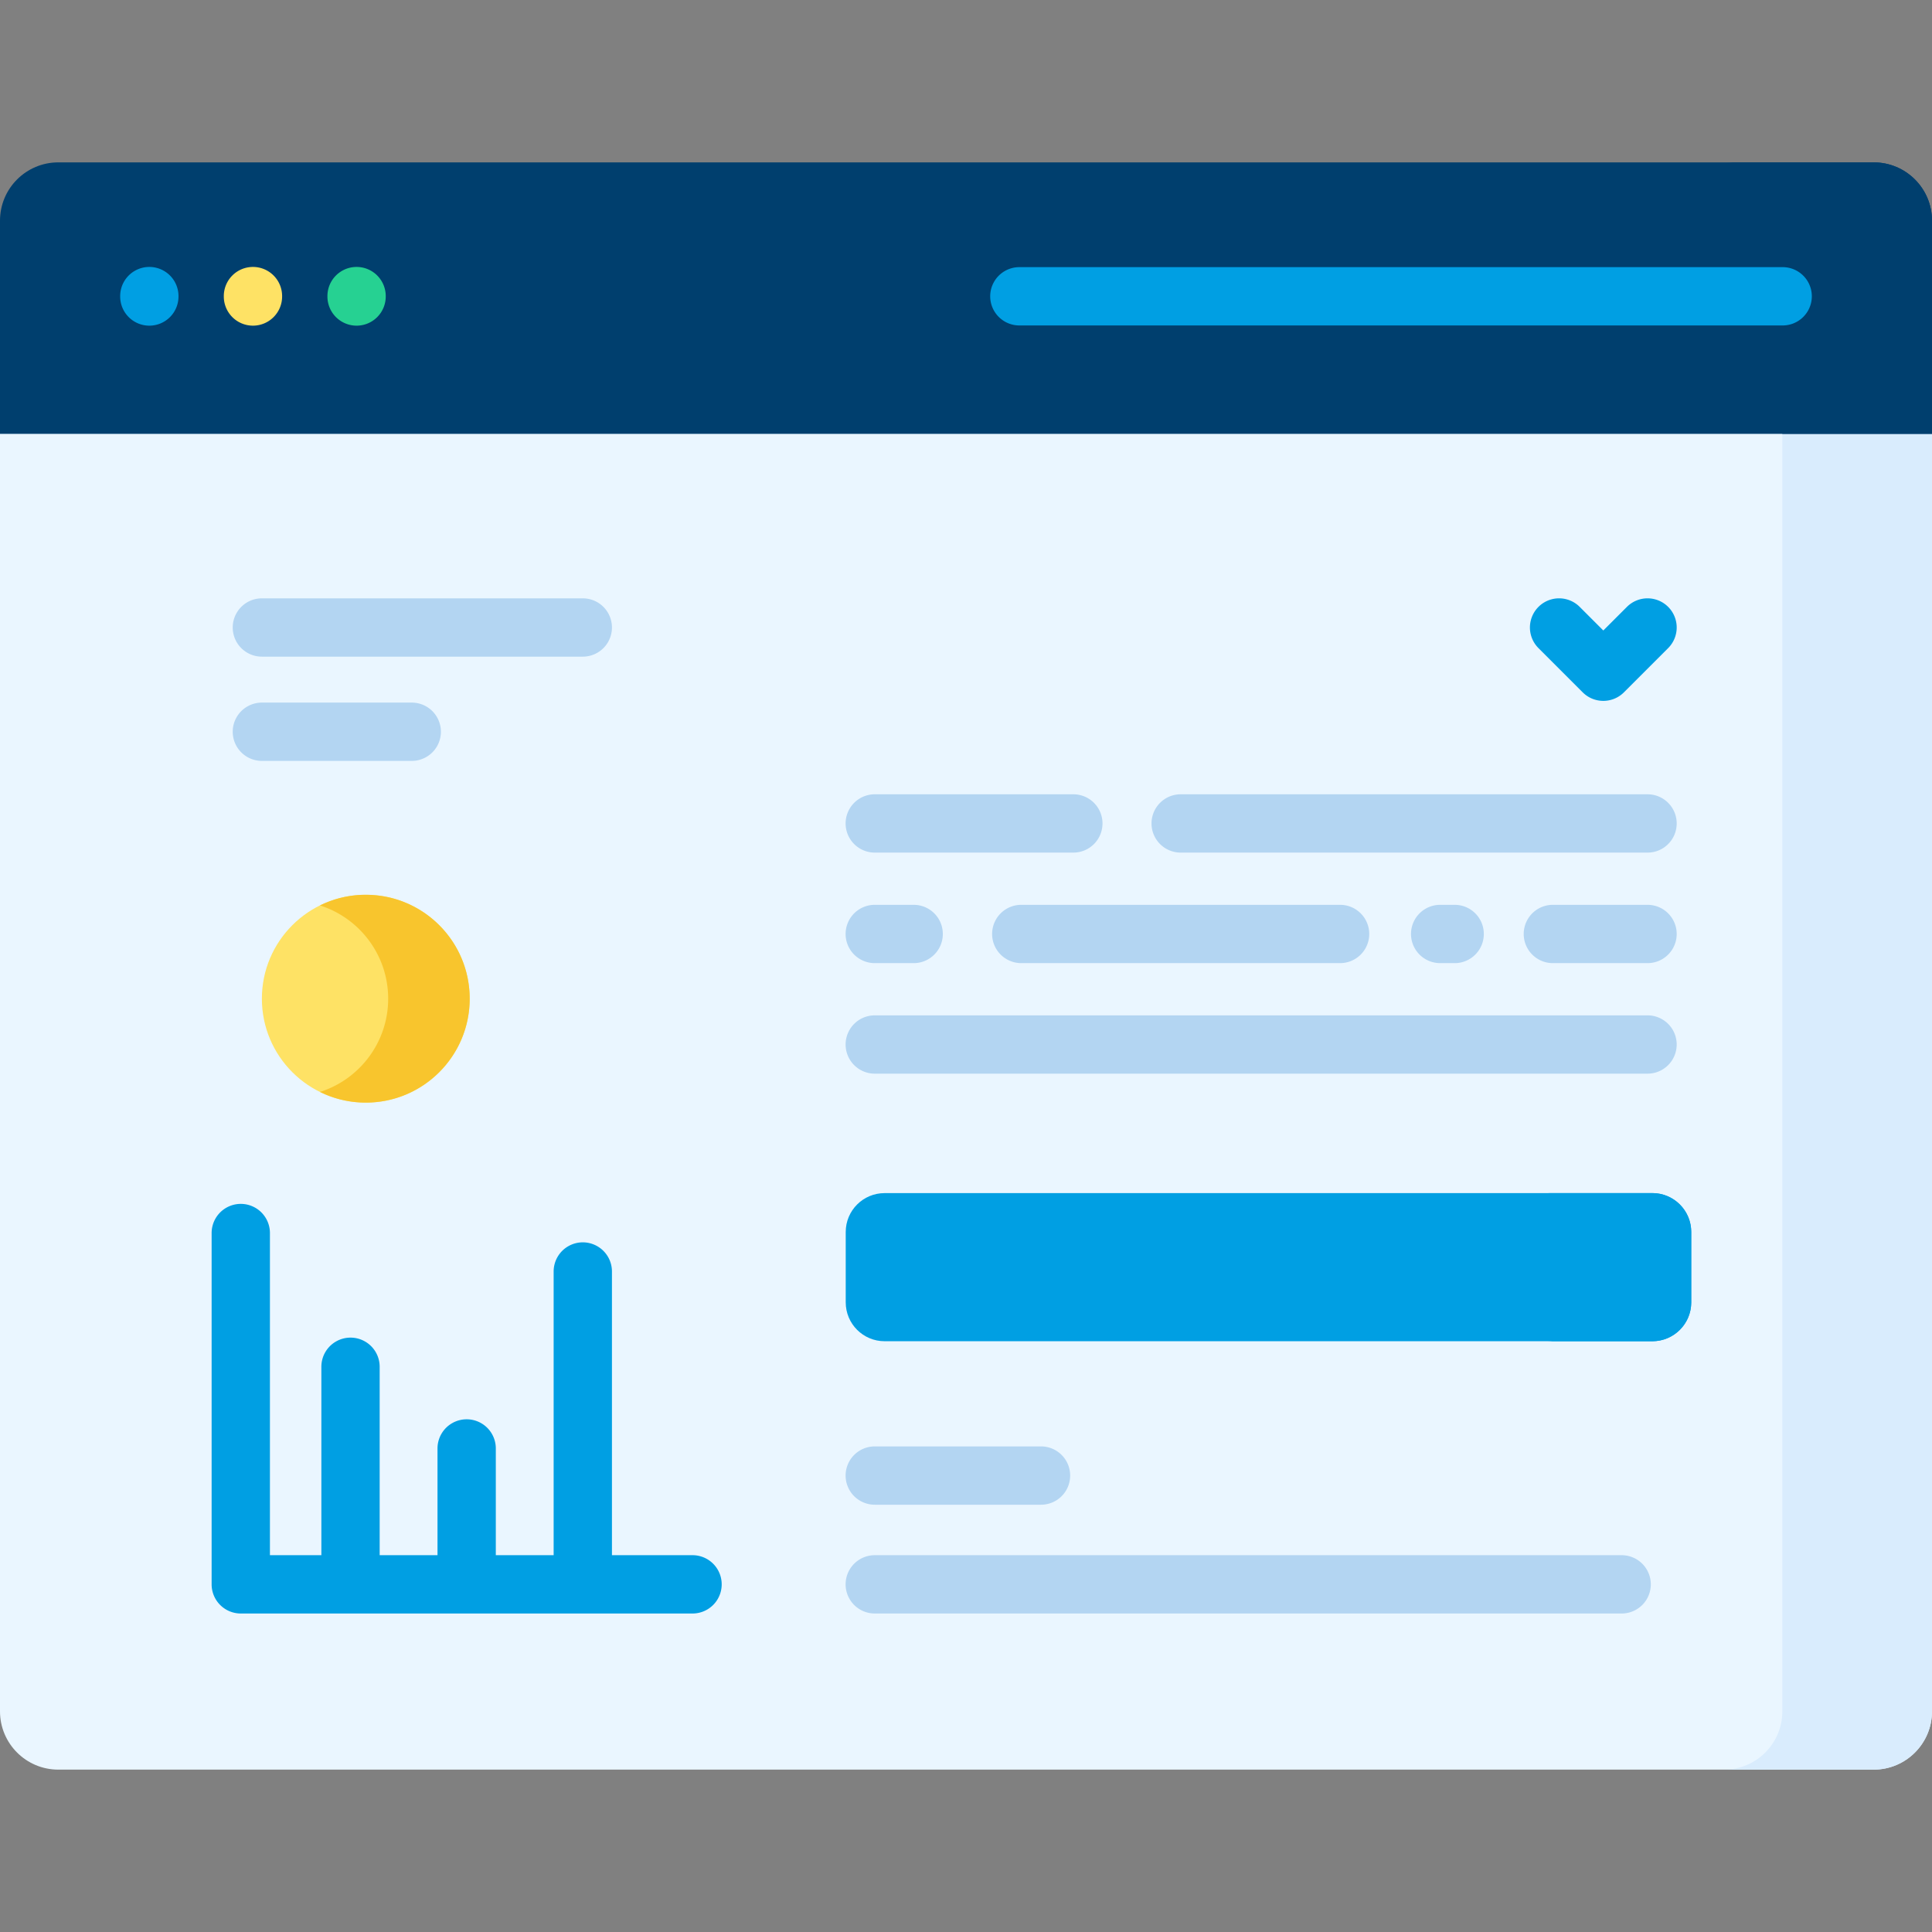
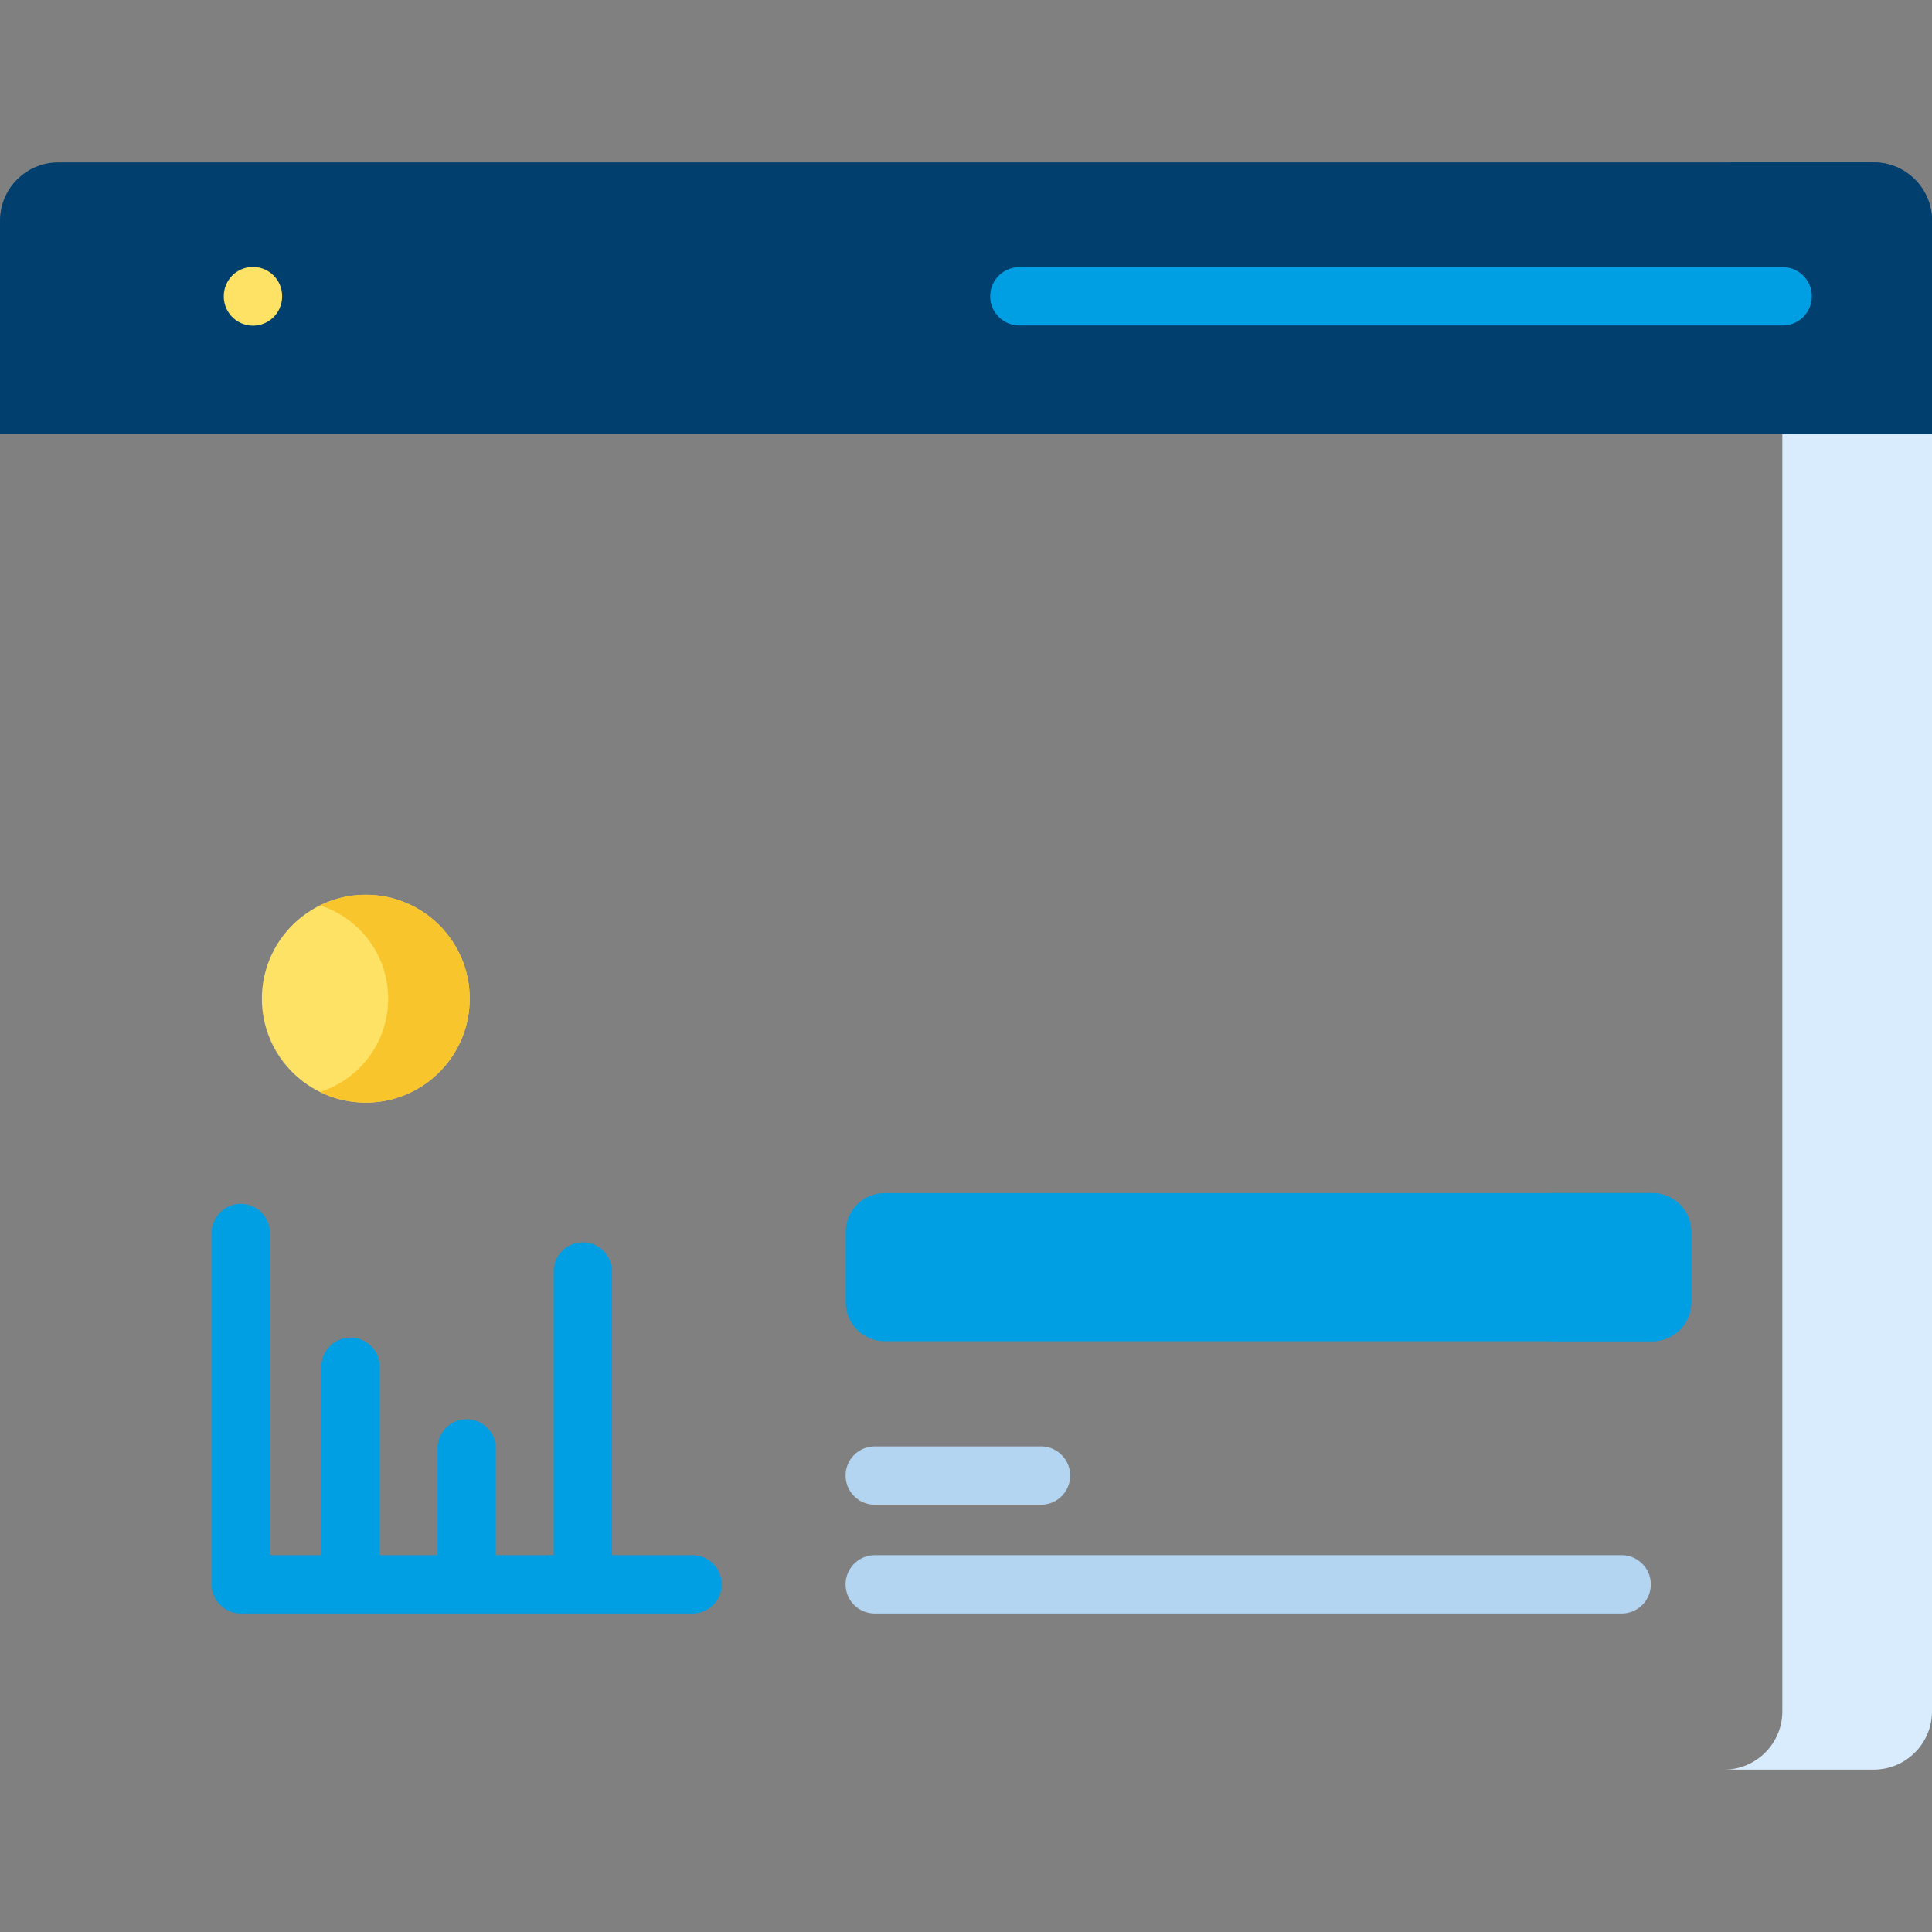
<svg xmlns="http://www.w3.org/2000/svg" version="1.1" width="512" height="512" x="0" y="0" viewBox="0 0 512 512" style="enable-background:new 0 0 512 512" xml:space="preserve" class="">
  <rect x="0" y="0" width="512" height="512" fill="#808080" stroke="none" />
  <g>
-     <path fill="#eaf6ff" d="M512 109.828v343.689c0 8.54-6.923 15.453-15.453 15.453H15.453C6.923 468.969 0 462.057 0 453.517V109.828z" opacity="1" data-original="#eaf6ff" class="" />
    <path fill="#d9ecfd" d="M512 109.828v343.689c0 8.54-6.923 15.453-15.453 15.453h-39.662c8.53 0 15.453-6.912 15.453-15.453V109.828z" opacity="1" data-original="#d9ecfd" class="" />
    <path fill="#003f6e" d="M512 58.483v56.495H0V58.483c0-8.54 6.923-15.453 15.453-15.453h481.095c8.529.001 15.452 6.913 15.452 15.453z" opacity="1" data-original="#b18bc8" class="" />
    <path fill="#003f6e" d="M512 58.483v56.495h-39.662V58.483c0-8.54-6.923-15.453-15.453-15.453h39.662c8.53.001 15.453 6.913 15.453 15.453z" opacity="1" data-original="#a176bd" class="" />
-     <path fill="#009fe3" d="M39.575 86.302a7.726 7.726 0 0 1-7.726-7.726v-.107a7.726 7.726 0 1 1 15.452 0v.107a7.725 7.725 0 0 1-7.726 7.726z" opacity="1" data-original="#f82f40" class="" />
    <path fill="#fee265" d="M67.038 86.302h-.037a7.726 7.726 0 0 1-7.69-7.763v-.107a7.726 7.726 0 0 1 7.725-7.69h.037a7.726 7.726 0 0 1 7.69 7.763l-.001.107a7.725 7.725 0 0 1-7.724 7.69z" opacity="1" data-original="#fee265" class="" />
-     <path fill="#26d192" d="M94.498 86.302a7.726 7.726 0 0 1-7.726-7.726v-.107a7.726 7.726 0 1 1 15.452 0v.107a7.725 7.725 0 0 1-7.726 7.726z" opacity="1" data-original="#26d192" />
-     <path fill="#009fe3" d="M472.425 86.248H270.141a7.726 7.726 0 1 1 0-15.452h202.284a7.726 7.726 0 1 1 0 15.452z" opacity="1" data-original="#915eb2" class="" />
+     <path fill="#009fe3" d="M472.425 86.248H270.141a7.726 7.726 0 1 1 0-15.452h202.284a7.726 7.726 0 1 1 0 15.452" opacity="1" data-original="#915eb2" class="" />
    <path fill="#009fe3" d="M183.53 412.142h-21.357v-75.181a7.726 7.726 0 1 0-15.452 0v75.181h-15.326v-28.287a7.726 7.726 0 1 0-15.452 0v28.287h-15.326v-49.931a7.726 7.726 0 1 0-15.452 0v49.931h-13.63v-85.373a7.726 7.726 0 1 0-15.452 0v93.1a7.726 7.726 0 0 0 7.726 7.726H183.53a7.726 7.726 0 0 0 7.726-7.726 7.726 7.726 0 0 0-7.726-7.727z" opacity="1" data-original="#fb4a59" class="" />
    <path fill="#b3d5f2" d="M275.879 398.766h-44.056a7.726 7.726 0 1 1 0-15.452h44.056a7.725 7.725 0 0 1 7.726 7.726 7.725 7.725 0 0 1-7.726 7.726zM429.757 427.595H231.823a7.726 7.726 0 1 1 0-15.452h197.933a7.725 7.725 0 0 1 7.726 7.726 7.725 7.725 0 0 1-7.725 7.726z" opacity="1" data-original="#b3d5f2" class="" />
    <path fill="#009fe3" d="M437.892 355.438H234.428c-5.69 0-10.302-4.612-10.302-10.302v-18.647c0-5.69 4.612-10.302 10.302-10.302h203.464c5.69 0 10.302 4.612 10.302 10.302v18.647c0 5.689-4.612 10.302-10.302 10.302z" opacity="1" data-original="#fb4a59" class="" />
    <path fill="#009fe3" d="M448.192 326.487v18.646c0 5.697-4.615 10.302-10.302 10.302H409.9a10.293 10.293 0 0 0 10.302-10.302v-18.646c0-5.687-4.605-10.302-10.302-10.302h27.99c5.687 0 10.302 4.616 10.302 10.302z" opacity="1" data-original="#f82f40" class="" />
-     <path fill="#b3d5f2" d="M436.615 284.531H231.823a7.726 7.726 0 1 1 0-15.452h204.791a7.725 7.725 0 0 1 7.726 7.726 7.724 7.724 0 0 1-7.725 7.726zM436.615 255.24h-25.089a7.726 7.726 0 1 1 0-15.452h25.089a7.726 7.726 0 1 1 0 15.452zM385.502 255.24h-3.844a7.726 7.726 0 1 1 0-15.452h3.844c4.268 0 7.726 3.459 7.726 7.726s-3.458 7.726-7.726 7.726zM355.136 255.24h-84.488a7.726 7.726 0 1 1 0-15.452h84.488a7.726 7.726 0 1 1 0 15.452zM242.134 255.24h-10.311a7.726 7.726 0 1 1 0-15.452h10.311a7.726 7.726 0 1 1 0 15.452zM436.615 225.948H312.891a7.726 7.726 0 1 1 0-15.452h123.723c4.268 0 7.726 3.459 7.726 7.726s-3.458 7.726-7.725 7.726zM284.448 225.948h-52.624a7.726 7.726 0 1 1 0-15.452h52.624a7.726 7.726 0 1 1 0 15.452zM109.119 201.647H69.401a7.726 7.726 0 1 1 0-15.452h39.718a7.726 7.726 0 1 1 0 15.452zM154.447 174.019H69.401a7.726 7.726 0 1 1 0-15.452h85.046a7.726 7.726 0 1 1 0 15.452z" opacity="1" data-original="#b3d5f2" class="" />
-     <path fill="#009fe3" d="M424.894 185.738a7.704 7.704 0 0 1-5.463-2.263l-11.72-11.72a7.726 7.726 0 1 1 10.926-10.927l6.258 6.257 6.258-6.257a7.726 7.726 0 1 1 10.926 10.927l-11.72 11.72a7.707 7.707 0 0 1-5.465 2.263z" opacity="1" data-original="#915eb2" class="" />
    <circle cx="96.939" cy="264.664" r="27.538" fill="#fee265" opacity="1" data-original="#fee265" class="" />
    <path fill="#f8c52d" d="M124.473 264.664c0 15.207-12.319 27.538-27.538 27.538-4.35 0-8.481-1.011-12.136-2.827 10.479-3.326 18.07-13.135 18.07-24.711s-7.591-21.385-18.07-24.711a27.223 27.223 0 0 1 12.136-2.827c15.219 0 27.538 12.331 27.538 27.538z" opacity="1" data-original="#f8c52d" class="" />
  </g>
</svg>